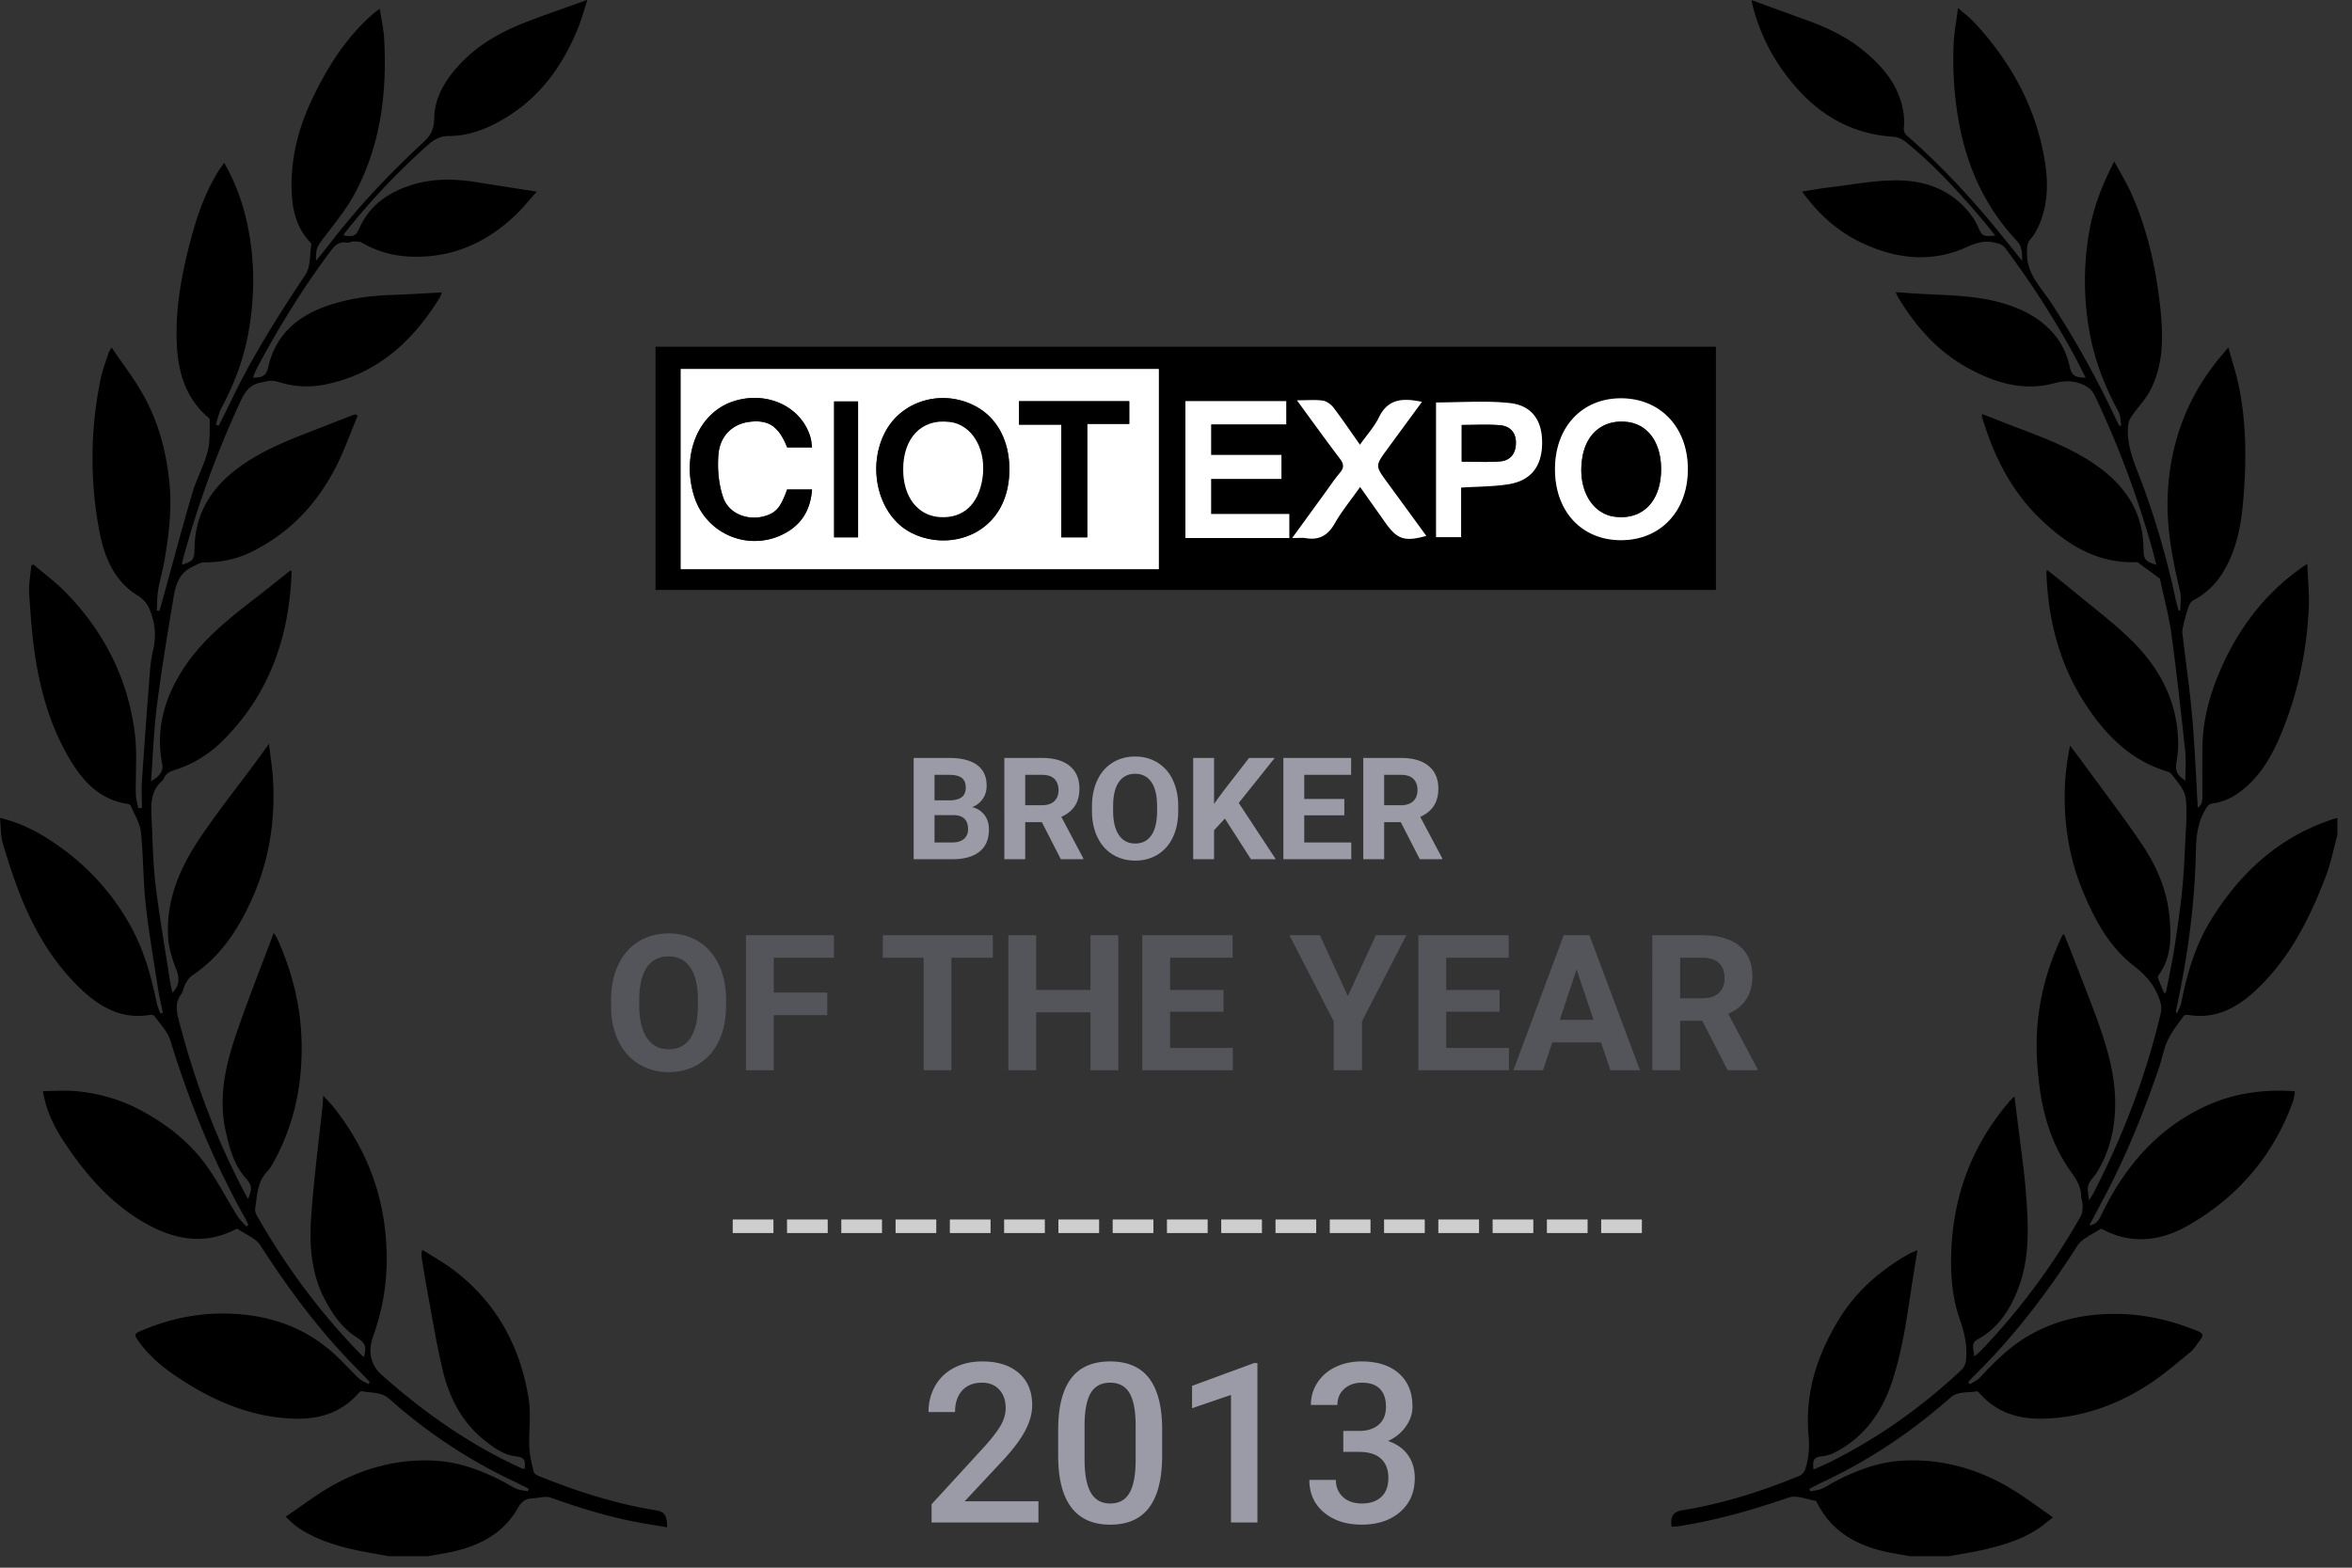
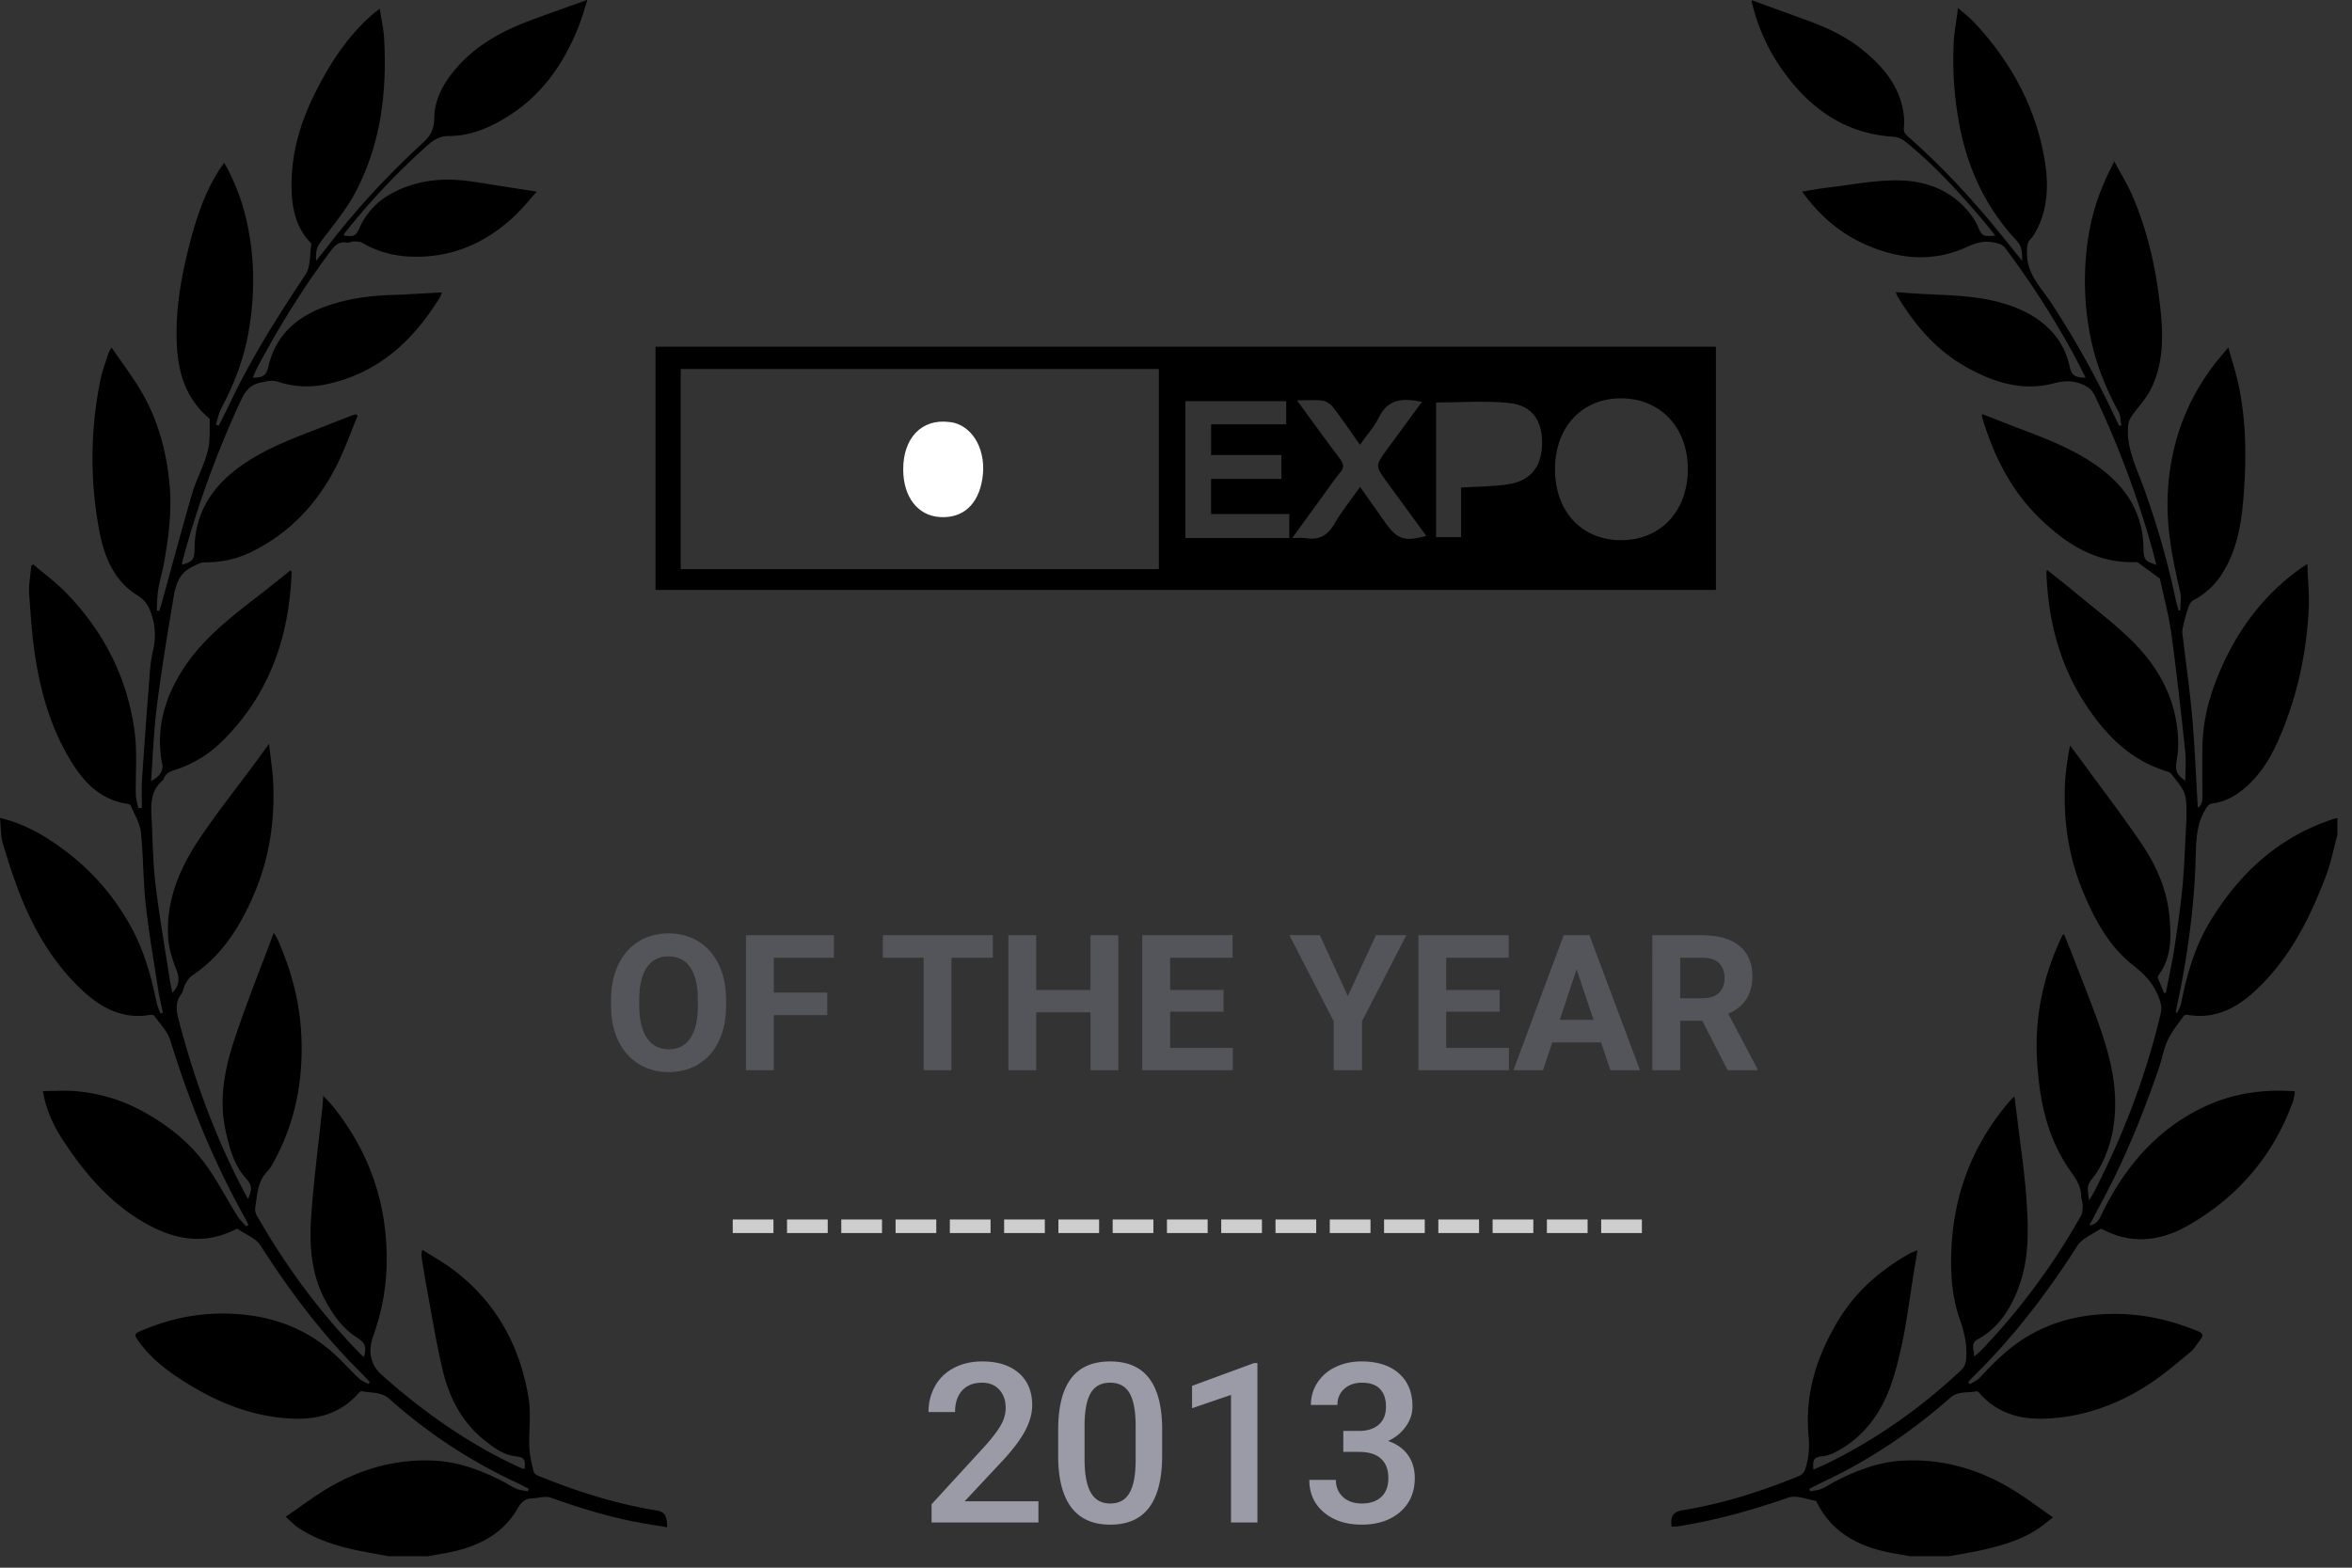
<svg xmlns="http://www.w3.org/2000/svg" width="156" height="104" viewBox="0 0 156 104">
  <rect x="0" y="0" width="156" height="104" fill="#333333" stroke="none" />
  <g fill="none" fill-rule="evenodd">
    <g fill="#000">
      <path d="M25.784 103.238c-.83-.156-1.667-.285-2.489-.476-1.254-.294-2.471-.71-3.552-1.439-.25-.17-.46-.404-.795-.704 1.026-.694 1.95-1.402 2.948-1.98 2.136-1.234 4.444-1.866 6.931-1.738 1.61.082 3.081.637 4.497 1.36.317.16.61.37.937.508.232.098.5.113.75.165.02-.057.036-.113.054-.172-.322-.16-.64-.328-.966-.482a34.377 34.377 0 0 1-8.27-5.476c-.554-.495-1.213-.378-1.831-.513-.07-.016-.187.099-.257.176-1.13 1.264-2.59 1.7-4.227 1.648-2.645-.084-5.008-1.023-7.22-2.414-1.152-.724-2.227-1.529-3.04-2.639-.402-.548-.375-.576.23-.83 1.694-.706 3.466-1.098 5.288-1.092 2.812.008 5.38.797 7.485 2.762.535.497 1.022 1.044 1.552 1.545.171.162.414.249.623.368l.094-.134c-.253-.265-.501-.533-.76-.792-2.493-2.495-4.587-5.295-6.485-8.26-.313-.49-.996-.744-1.516-1.097-.04-.026-.143.021-.207.053-2.145 1.08-4.192.588-6.101-.54-2.19-1.292-3.822-3.195-5.214-5.3-.67-1.011-1.188-2.092-1.4-3.364.767 0 1.51-.059 2.24.012 1.505.144 2.94.555 4.282 1.28 1.733.935 3.255 2.127 4.388 3.74.727 1.037 1.315 2.17 1.985 3.249.16.257.394.467.594.699l.143-.095c-.061-.13-.114-.263-.183-.387-2.116-3.77-3.727-7.747-5-11.873-.183-.59-.683-1.085-1.053-1.612-.044-.062-.201-.08-.297-.064-1.894.317-3.351-.539-4.634-1.773-1.668-1.603-2.86-3.549-3.754-5.661C1.02 58.633.6 57.318.2 56.004c-.162-.533-.136-1.123-.2-1.745 1.255.302 2.306.817 3.293 1.458 2.295 1.487 4.123 3.418 5.43 5.83.848 1.565 1.317 3.262 1.672 4.995.05.236.159.46.24.69l.17-.049c-.107-.519-.237-1.033-.318-1.557-.289-1.881-.615-3.76-.823-5.649-.175-1.586-.15-3.194-.321-4.78-.065-.605-.43-1.177-.674-1.758-.025-.06-.149-.1-.233-.114-1.693-.26-2.795-1.334-3.651-2.705-1.285-2.05-1.99-4.329-2.39-6.69-.254-1.492-.354-3.013-.46-4.524-.042-.622.088-1.255.14-1.882.044-.027.087-.054.132-.08.703.599 1.453 1.148 2.099 1.802 2.58 2.62 4.18 5.76 4.637 9.413.166 1.332.038 2.699.067 4.048.005.304.104.605.16.908l.242-.02c0-.618-.034-1.24.007-1.857.16-2.399.339-4.796.524-7.194.035-.461.103-.925.205-1.376.162-.728.184-1.426-.028-2.163-.183-.633-.368-1.116-1.004-1.508-1.569-.968-2.212-2.588-2.535-4.315a25.869 25.869 0 0 1 .092-10.033c.12-.587.343-1.154.525-1.729.026-.084.085-.157.202-.369.706 1.04 1.423 1.972 2.008 2.98 1.086 1.875 1.632 3.923 1.836 6.084.163 1.724-.05 3.405-.338 5.088-.11.64-.306 1.265-.41 1.905-.078.458-.069.93-.099 1.395l.17.023c.044-.14.094-.279.132-.42.68-2.457 1.332-4.924 2.049-7.37.277-.947.774-1.831 1.026-2.784.177-.666.112-1.398.144-2.102.002-.058-.078-.13-.134-.179-1.507-1.308-1.99-3.054-2.062-4.95-.09-2.346.346-4.627.946-6.881.425-1.593.97-3.137 1.853-4.541.097-.154.21-.297.351-.497a13.763 13.763 0 0 1 1.381 3.424c.649 2.562.693 5.15.24 7.752-.31 1.786-.934 3.456-1.788 5.05-.187.348-.264.755-.39 1.134l.194.078c.27-.542.545-1.08.807-1.627 1.405-2.947 3.148-5.692 4.952-8.407.346-.524.269-1.33.382-2.006.005-.034-.036-.084-.067-.117-1.049-1.106-1.258-2.486-1.246-3.925.02-2.052.575-3.976 1.472-5.806 1.017-2.078 2.25-4.003 4.041-5.517.08-.067.169-.126.337-.254.107.699.254 1.327.29 1.962.2 3.565-.218 7.036-1.912 10.233-.574 1.086-1.376 2.056-2.122 3.043-.402.532-.511.673-.481 1.487.331-.415.62-.764.896-1.123 1.873-2.431 3.965-4.663 6.218-6.736.53-.487.713-.914.725-1.614.021-1.324.676-2.424 1.542-3.401 1.292-1.456 2.94-2.36 4.727-3.036C36.326.92 37.596.482 38.961-.01c-.221.67-.39 1.303-.637 1.906-.989 2.426-2.451 4.485-4.726 5.881-1.18.725-2.445 1.25-3.842 1.247-.816-.002-1.29.513-1.781.96a45.958 45.958 0 0 0-5.11 5.477c-.034.043-.044.105-.069.164.73.09.798.037 1.075-.562.67-1.448 1.86-2.273 3.335-2.761 1.44-.475 2.896-.454 4.368-.22 1.295.206 2.592.406 4.03.631-.507.563-.917 1.081-1.39 1.535-1.943 1.862-4.235 2.88-6.964 2.777-1.146-.044-2.227-.33-3.226-.917-.162-.094-.396-.084-.597-.088-.136-.002-.28.102-.406.078-.629-.12-.9.297-1.213.719-1.786 2.408-3.356 4.95-4.759 7.597-.105.198-.181.41-.278.634.69.007.895-.148 1.027-.72.5-2.176 1.995-3.398 4.004-4.072 1.327-.446 2.71-.638 4.113-.685 1.115-.037 2.23-.11 3.393-.171-.051.129-.08.243-.138.338-1.774 2.878-4.1 5.033-7.527 5.754a6.126 6.126 0 0 1-3.217-.167c-.41-.134-.743-.023-1.137.055-.849.168-1.124.776-1.43 1.439a66.29 66.29 0 0 0-3.76 10.414c-.02.07-.015.146-.023.231.726-.225.818-.341.825-1.051.025-2.512 1.286-4.295 3.294-5.654 1.515-1.026 3.208-1.666 4.897-2.32.692-.27 1.384-.542 2.076-.81.138-.054.278-.098.417-.147l.136.092c-.421 1.02-.793 2.063-1.27 3.055-1.285 2.666-3.19 4.751-5.892 6.04-.95.452-1.961.64-3.017.639-.26 0-.528.174-.78.292-1.074.5-1.17 1.545-1.332 2.514-.377 2.259-.749 4.52-1.033 6.793-.2 1.61-.256 3.24-.38 4.906.553-.263.827-.692.749-1.084-.462-2.308.128-4.395 1.37-6.329 1.264-1.969 3.078-3.387 4.9-4.793.747-.578 1.481-1.173 2.249-1.78.02.054.056.105.054.153-.158 4.314-1.498 8.142-4.633 11.223a7.813 7.813 0 0 1-3.166 1.893c-.315.1-.559.244-.68.561a.292.292 0 0 1-.072.118c-.868.727-.775 1.716-.725 2.688.07 1.41.084 2.83.253 4.229.26 2.133.63 4.254.958 6.38.04.258.103.512.16.783.462-.446.482-.972.281-1.483-.257-.652-.49-1.347-.548-2.038-.213-2.57.776-4.806 2.177-6.864 1.15-1.69 2.423-3.297 3.64-4.943.258-.347.51-.7.858-1.179.104.932.238 1.729.275 2.53.12 2.523-.236 4.98-1.217 7.319-.918 2.19-2.134 4.168-4.167 5.529-.19.127-.325.355-.44.561-.12.214-.143.49-.285.681-.415.566-.301 1.135-.142 1.749 1.059 4.056 2.508 7.96 4.49 11.659.026.052.063.099.103.158.29-.722.254-.901-.199-1.423-.768-.885-1.046-1.98-1.293-3.088-.465-2.09-.062-4.117.587-6.08.776-2.346 1.703-4.642 2.603-7.06.117.193.186.284.232.386.958 2.123 1.533 4.34 1.608 6.677.09 2.757-.402 5.388-1.689 7.847-.17.329-.345.674-.597.938-.658.69-.644 1.58-.787 2.421-.028.164.046.371.133.523 1.933 3.384 4.232 6.494 6.972 9.272.03.03.073.048.112.072.189-.706.084-.93-.497-1.305-.924-.6-1.54-1.468-2.056-2.422-.955-1.763-1.082-3.686-.947-5.61.17-2.44.495-4.87.751-7.304.02-.183.025-.366.046-.695.295.33.526.563.727.818 1.822 2.312 2.973 4.905 3.346 7.841.314 2.486.108 4.883-.75 7.267-.297.82-.336 1.808.568 2.612 2.802 2.49 5.827 4.62 9.244 6.175.067.03.142.045.218.067.08-.664-.032-.784-.611-.855-.765-.094-1.371-.532-1.961-.991-1.57-1.22-2.428-2.892-2.868-4.768-.418-1.774-.705-3.58-1.04-5.373-.126-.667-.228-1.34-.337-2.01a1.064 1.064 0 0 1 .042-.552c.646.41 1.319.784 1.933 1.237 2.924 2.155 4.553 5.11 5.117 8.646.166 1.044-.004 2.138.042 3.206.022.55.163 1.096.288 1.636.026.112.199.222.328.275 2.517 1.017 5.089 1.847 7.777 2.28.585.094.732.319.75 1.125-.71-.12-1.41-.225-2.104-.359-1.917-.372-3.774-.948-5.614-1.605-.365-.13-.832.035-1.254.048-.465.015-.715.265-.943.661-.967 1.681-2.539 2.481-4.36 2.883-.523.115-1.053.195-1.58.291h-2.612zM126.676 103.238c-.527-.096-1.057-.176-1.58-.291-1.961-.432-3.589-1.345-4.551-3.2-.036-.069-.075-.18-.123-.188-.599-.094-1.275-.39-1.786-.215-2.39.827-4.808 1.516-7.308 1.905-.15.024-.304.02-.454.03-.096-.687.1-.99.73-1.091 2.674-.433 5.232-1.252 7.73-2.275a.789.789 0 0 0 .403-.437c.235-.724.287-1.47.218-2.235-.255-2.797.56-5.326 1.997-7.687 1.122-1.846 2.692-3.228 4.547-4.304.194-.113.406-.192.68-.318-.149.92-.29 1.753-.414 2.59-.298 2.006-.597 4.01-1.21 5.953-.665 2.11-1.825 3.818-3.827 4.865a2.421 2.421 0 0 1-.83.264c-.582.068-.686.18-.618.886.349-.155.688-.294 1.016-.456 3.234-1.6 6.143-3.665 8.774-6.13.226-.213.312-.445.34-.767.076-.934-.133-1.794-.44-2.67-.51-1.462-.607-2.99-.544-4.537.152-3.69 1.393-6.952 3.778-9.774.108-.128.23-.245.405-.429.087.684.168 1.287.24 1.892.182 1.508.406 3.012.525 4.525.161 2.074.27 4.174-.453 6.171-.528 1.457-1.33 2.77-2.771 3.551-.485.263-.198.713-.212 1.129.166-.147.342-.282.496-.442a44.269 44.269 0 0 0 6.575-8.875c.113-.197.124-.467.127-.705.004-.212-.097-.426-.102-.64-.012-.624-.32-1.103-.67-1.591-1.197-1.676-1.815-3.586-2.083-5.6-.15-1.133-.23-2.292-.186-3.432.089-2.33.688-4.55 1.694-6.655.012-.024.05-.036.112-.08.216.542.436 1.073.643 1.609.566 1.473 1.16 2.936 1.684 4.424.576 1.637 1.044 3.313 1.063 5.065.017 1.648-.316 3.227-1.187 4.659a2.32 2.32 0 0 1-.157.227c-.529.664-.529.663-.387 1.673.13-.212.219-.34.29-.478 1.961-3.795 3.478-7.757 4.462-11.92.089-.376.02-.649-.102-.996-.332-.943-.94-1.588-1.723-2.2-1.606-1.254-2.547-3.02-3.32-4.867-.917-2.192-1.285-4.492-1.215-6.857.029-.941.154-1.88.346-2.856.374.501.753.997 1.12 1.502 1.23 1.69 2.508 3.35 3.671 5.086.972 1.448 1.658 3.055 1.809 4.818.113 1.314.132 2.644-.707 3.798-.042.055-.085.15-.065.204.126.34.27.67.41 1.006l.12-.012c.185-.965.401-1.924.552-2.894.209-1.346.408-2.695.54-4.05.127-1.296.163-2.601.237-3.903.016-.263.033-.527.034-.79.006-1.6.006-1.602-.97-2.841a.56.56 0 0 0-.251-.188c-2.452-.717-4.118-2.408-5.467-4.463-1.732-2.638-2.479-5.58-2.599-8.704-.002-.057.015-.114.031-.229.625.5 1.218.962 1.797 1.442 1.251 1.042 2.559 2.025 3.726 3.154 1.963 1.897 3.181 4.187 3.187 6.999.001.37-.047.744-.107 1.11-.103.644-.01.88.58 1.29 0-.662.06-1.326-.01-1.977-.28-2.603-.567-5.206-.92-7.8-.163-1.19-.486-2.36-.737-3.54-.006-.03.001-.076-.017-.089-.499-.368-1-.734-1.502-1.099-2.658.124-4.687-1.165-6.493-2.923-1.92-1.866-3.051-4.189-3.813-6.717-.012-.04.006-.087.016-.182.448.177.875.34 1.298.51 2.07.819 4.2 1.498 6.07 2.757 1.719 1.157 2.957 2.632 3.266 4.75.046.32.062.648.07.973.013.659.1.777.849 1.02-.086-.337-.16-.647-.245-.953a64.131 64.131 0 0 0-3.8-10.202c-.18-.38-.396-.625-.835-.81-.661-.28-1.23-.264-1.899-.086-2.138.571-4.087-.083-5.916-1.125-1.919-1.094-3.316-2.728-4.448-4.602-.047-.076-.077-.162-.15-.317.517.037.973.071 1.427.099 1.81.11 3.631.09 5.405.56 1.392.369 2.647.959 3.616 2.062.564.642.916 1.389 1.098 2.222.124.573.34.73 1.057.725-.319-.617-.606-1.207-.925-1.781a59.066 59.066 0 0 0-4.39-6.787c-.195-.26-.418-.316-.721-.386-.69-.16-1.248.022-1.873.305-2.283 1.034-4.573.786-6.788-.22-1.65-.75-2.993-1.915-4.105-3.47.613-.098 1.164-.203 1.72-.268 1.552-.18 3.107-.496 4.658-.475 1.969.026 3.73.738 4.93 2.442.142.201.261.422.36.648.271.613.324.648 1.146.567-.442-.535-.84-1.037-1.26-1.52-1.459-1.678-2.965-3.308-4.704-4.703-.213-.171-.511-.31-.778-.327-3.274-.203-5.629-1.92-7.438-4.51a12.663 12.663 0 0 1-1.97-4.429c-.007-.027.003-.059.007-.12 1.173.43 2.336.859 3.503 1.278 1.349.484 2.647 1.069 3.772 1.97 1.36 1.09 2.475 2.358 2.763 4.16.053.335.078.685.04 1.019-.03.269.042.416.238.589 2.074 1.812 3.953 3.814 5.71 5.933.618.746 1.221 1.507 1.897 2.344-.002-.547-.015-.967-.353-1.328-1.957-2.09-3.162-4.559-3.744-7.358a23.086 23.086 0 0 1-.445-5.779c.034-.723.175-1.44.287-2.312.418.37.773.631 1.068.948 2.432 2.612 4.094 5.625 4.683 9.175.226 1.361.222 2.725-.28 4.036-.16.413-.366.837-.655 1.164-.266.3-.237.576-.244.923-.027 1.404.953 2.31 1.63 3.351a61.838 61.838 0 0 1 4.026 7.168l.46.954c.05-.008.098-.018.146-.028-.06-.304-.048-.647-.189-.907-.824-1.52-1.474-3.1-1.827-4.797a18.899 18.899 0 0 1-.121-7.122c.275-1.6.834-3.096 1.667-4.684.428.799.85 1.476 1.167 2.2.988 2.257 1.544 4.642 1.834 7.073.24 2.003.355 4.044-.625 5.924-.317.606-.817 1.114-1.213 1.681a1.35 1.35 0 0 0-.24.595c-.151 1.426.473 2.67.946 3.95a55.107 55.107 0 0 1 2.197 7.614c.053.254.132.501.199.753l.113-.01c0-.414.079-.848-.013-1.24-.493-2.088-.907-4.187-.824-6.34.132-3.452 1.257-6.546 3.482-9.217l.54-.646c.255.923.522 1.725.692 2.546.524 2.529.511 5.085.293 7.645-.14 1.63-.436 3.219-1.294 4.653a5.048 5.048 0 0 1-2.019 1.935c-.147.077-.266.278-.32.446-.154.48-.29.967-.388 1.461-.042.214.012.45.039.675.206 1.755.46 3.505.61 5.264.169 1.961.245 3.93.36 5.907.285-.176.313-.476.31-.802-.005-1.102-.017-2.204.003-3.306.026-1.583.407-3.102.993-4.558 1.179-2.923 2.96-5.4 5.56-7.24.086-.061.175-.117.403-.266.036 1.088.14 2.071.089 3.046-.156 2.943-.777 5.794-1.95 8.506-.526 1.217-1.192 2.354-2.205 3.246-.627.552-1.334.97-2.171 1.083-.321.042-.41.216-.55.454-.606 1.024-.588 2.16-.623 3.279-.105 3.405-.59 6.759-1.317 10.081-.002.01.016.026.08.125.11-.264.235-.468.279-.687.38-1.894.904-3.746 1.91-5.402 1.943-3.196 4.553-5.624 8.184-6.806.086-.028.177-.044.266-.065v1.12c-.251.918-.43 1.865-.769 2.752-1.042 2.722-2.331 5.31-4.46 7.379-1.289 1.253-2.75 2.124-4.663 1.81-.096-.015-.254-.001-.298.06-.37.525-.787 1.034-1.06 1.61-.268.564-.37 1.207-.573 1.806-.991 2.902-2.132 5.744-3.56 8.463l-1.068 2.019c.518-.059.663-.423.832-.769 1.474-3.02 3.529-5.49 6.603-7.006 1.959-.965 4.024-1.275 6.185-1.118 0 .074.01.136-.002.195-.039.18-.068.366-.132.537-1.31 3.584-3.679 6.314-6.955 8.182-1.745.994-3.684 1.28-5.604.267-.062-.033-.168-.068-.21-.039-.515.355-1.195.614-1.507 1.103-1.996 3.128-4.23 6.056-6.882 8.657-.126.122-.242.256-.362.386.04.048.078.098.117.148.225-.15.49-.261.67-.454.879-.948 1.788-1.861 2.883-2.56 1.97-1.253 4.144-1.711 6.46-1.646 1.775.05 3.456.468 5.092 1.134.346.14.4.288.176.57-.224.276-.399.61-.668.829-.935.762-1.851 1.56-2.864 2.205-2.083 1.325-4.361 2.132-6.856 2.206-1.64.049-3.096-.388-4.226-1.652-.06-.068-.155-.177-.212-.165-.59.12-1.24-.031-1.76.427-2.527 2.227-5.29 4.099-8.341 5.537-.34.16-.671.334-1.006.5l.055.173c.25-.052.518-.067.749-.166.339-.145.646-.362.977-.53 1.362-.692 2.778-1.236 4.319-1.333 2.6-.161 5.009.506 7.231 1.827.94.558 1.811 1.23 2.826 1.927l-.585.462c-1.123.887-2.45 1.31-3.808 1.639-.82.198-1.657.32-2.487.477h-2.612z" />
    </g>
    <path fill="#000" d="M96.91 32.345c1.118-.073 2.16-.061 3.171-.227 1.48-.244 2.193-1.201 2.202-2.729.01-1.487-.67-2.492-2.158-2.651-1.593-.17-3.22-.038-4.875-.038v8.934h1.66V32.345zM86.022 26.56c1.026 1.398 1.923 2.65 2.855 3.876.259.343.283.587 0 .923-.374.445-.697.933-1.04 1.403-.68.932-1.355 1.865-2.13 2.931.415 0 .666-.033.905.007.884.148 1.459-.18 1.908-.968.47-.823 1.081-1.565 1.69-2.428.604.852 1.139 1.611 1.675 2.37.786 1.111 1.266 1.274 2.715.878-.876-1.2-1.736-2.381-2.599-3.56-.797-1.09-.8-1.088.014-2.201.751-1.03 1.508-2.056 2.296-3.131-1.253-.257-2.239-.223-2.845 1.016-.311.637-.808 1.181-1.266 1.83-.641-.908-1.178-1.706-1.761-2.47-.162-.212-.446-.419-.7-.456-.492-.07-1-.02-1.717-.02zm21.467 9.276c2.638.013 4.462-1.918 4.459-4.718-.003-2.76-1.81-4.68-4.413-4.693-2.596-.014-4.39 1.899-4.398 4.685-.008 2.8 1.754 4.713 4.352 4.726zM85.514 34.1h-5.187v-2.33h4.666v-1.586h-4.665v-2.033h4.983V26.61h-6.686v9.084h6.889V34.1zM45.15 37.758h31.712V24.476H45.15v13.282zm-1.669 1.378h70.329V23H43.48v16.136z" />
-     <path fill="#FFF" d="M55.324 35.648h1.589v-9.017h-1.59v9.017zm16.791 0v-7.527H74.9v-1.507h-7.316v1.559h2.81v7.475h1.721zm-18.257-5.966c-.035-.257-.04-.435-.085-.602-.552-2.058-2.83-3.168-5.067-2.476-2.352.727-3.534 3.503-2.675 6.288a4.198 4.198 0 0 0 6.14 2.422c1.067-.616 1.594-1.574 1.689-2.84h-1.655c-.397 1.111-.685 1.48-1.31 1.708-1.16.425-2.53-.028-2.93-1.185-.302-.874-.387-1.882-.318-2.811.096-1.302.974-2.088 2.125-2.21 1.234-.129 1.885.32 2.438 1.706h1.648zm13.09 1.44c0-1.934-.852-3.474-2.336-4.22-2.185-1.1-4.83-.303-5.911 1.78-1.225 2.363-.435 5.508 1.683 6.63 2.647 1.403 6.568.083 6.564-4.19zM45.151 37.76h31.711V24.476H45.151V37.76zM85.514 34.1v1.593h-6.889V26.61h6.686v1.541h-4.983v2.032h4.665v1.587h-4.666v2.33zM110.175 31.17c.014-1.804-.866-3.03-2.28-3.18-1.53-.163-2.657.728-2.936 2.319-.335 1.915.451 3.557 1.882 3.924.121.03.249.045.375.058 1.77.173 2.944-1.067 2.959-3.122m-2.686 4.666c-2.598-.013-4.359-1.927-4.351-4.726.007-2.786 1.803-4.699 4.398-4.685 2.604.013 4.41 1.934 4.413 4.693.003 2.8-1.822 4.73-4.46 4.718M86.023 26.558c.716 0 1.225-.05 1.716.021.254.038.539.245.7.457.584.763 1.12 1.562 1.762 2.469.457-.649.955-1.193 1.266-1.83.606-1.24 1.592-1.273 2.845-1.016-.788 1.075-1.545 2.102-2.296 3.13-.814 1.113-.811 1.113-.014 2.202.863 1.179 1.723 2.36 2.599 3.56-1.449.396-1.929.233-2.715-.879l-1.675-2.37c-.609.864-1.22 1.606-1.69 2.429-.45.788-1.025 1.116-1.908.968-.24-.04-.489-.006-.906-.006.776-1.067 1.452-2 2.131-2.931.343-.472.666-.96 1.04-1.404.283-.336.26-.58 0-.923-.932-1.226-1.83-2.477-2.855-3.877M96.95 30.625c.88 0 1.712.048 2.535-.015.71-.054 1.063-.542 1.06-1.248-.001-.702-.422-1.103-1.071-1.154-.823-.064-1.654-.016-2.524-.016v2.433zm-.04 1.72V35.634h-1.66V26.7c1.655 0 3.282-.131 4.875.038 1.489.158 2.167 1.164 2.158 2.651-.009 1.528-.723 2.485-2.202 2.729-1.01.166-2.053.154-3.172.227z" />
-     <path fill="#000" d="M59.907 31.163c.01 1.808.963 3.043 2.425 3.138 1.535.1 2.558-.823 2.827-2.55.275-1.771-.534-3.36-1.894-3.707-.098-.025-.2-.036-.3-.048-1.83-.232-3.068 1.051-3.058 3.167m7.041-.04c.004 4.272-3.917 5.59-6.565 4.189-2.116-1.122-2.907-4.267-1.683-6.63 1.081-2.083 3.727-2.88 5.912-1.78 1.484.746 2.335 2.286 2.336 4.22M53.858 29.681h-1.647c-.555-1.385-1.205-1.834-2.439-1.705-1.151.121-2.028.908-2.124 2.209-.07.93.016 1.937.318 2.813.398 1.156 1.769 1.608 2.93 1.185.625-.228.913-.598 1.31-1.71h1.654c-.096 1.267-.622 2.225-1.688 2.841a4.198 4.198 0 0 1-6.14-2.422c-.86-2.784.322-5.561 2.674-6.288 2.237-.692 4.514.418 5.067 2.475.045.169.05.346.085.602M72.115 35.649h-1.72v-7.476h-2.811v-1.559H74.9v1.507h-2.785zM55.324 35.648h1.589v-9.017h-1.59zM110.175 31.17c-.015 2.054-1.19 3.294-2.96 3.12a2.64 2.64 0 0 1-.374-.057c-1.431-.367-2.217-2.009-1.882-3.924.279-1.591 1.406-2.482 2.936-2.32 1.414.15 2.294 1.377 2.28 3.18M96.95 30.625v-2.433c.87 0 1.7-.048 2.524.016.649.05 1.07.452 1.072 1.154.002.706-.35 1.194-1.06 1.248-.824.063-1.657.015-2.536.015" />
    <path fill="#FFF" d="M59.907 31.163c-.01-2.116 1.229-3.399 3.058-3.167.1.012.202.023.3.048 1.36.347 2.17 1.936 1.894 3.707-.27 1.727-1.292 2.65-2.827 2.55-1.462-.095-2.416-1.33-2.425-3.138" />
-     <path fill="#9A9BA6" fill-rule="nonzero" d="M63.212 57c.762-.006 1.35-.175 1.762-.508.412-.332.618-.82.618-1.467 0-.378-.099-.698-.297-.96a1.418 1.418 0 0 0-.815-.521c.302-.117.537-.3.706-.551.17-.251.254-.541.254-.87 0-.603-.21-1.06-.632-1.373-.421-.312-1.04-.468-1.855-.468H60.6V57h2.612zm-.204-3.904h-1.024v-1.693h.97c.38 0 .66.067.837.2.176.134.265.354.265.658 0 .545-.35.823-1.048.835zm.162 2.792h-1.186v-1.813h1.27c.636.009.954.321.954.936 0 .274-.091.489-.274.644-.183.155-.438.233-.764.233zM68 57v-2.46h1.102l1.26 2.46h1.486v-.065l-1.454-2.745c.403-.182.704-.425.902-.731.199-.307.298-.689.298-1.147 0-.646-.216-1.146-.646-1.5-.43-.353-1.043-.53-1.837-.53h-2.496V57h1.384zm1.116-3.58h-1.117v-2.017h1.112c.373 0 .649.09.829.272.18.182.27.43.27.748 0 .31-.096.554-.287.731-.19.177-.46.265-.807.265zm6.181 3.672c.563 0 1.062-.135 1.498-.406.435-.27.77-.655 1.003-1.153.234-.499.35-1.079.35-1.74v-.3c0-.658-.118-1.239-.357-1.742a2.663 2.663 0 0 0-1.01-1.158 2.78 2.78 0 0 0-1.493-.404 2.78 2.78 0 0 0-1.493.404c-.435.27-.772.655-1.01 1.158-.239.503-.358 1.085-.358 1.747v.332c.003.646.125 1.217.365 1.714.24.497.578.88 1.015 1.147.437.267.933.401 1.49.401zm0-1.135c-.473 0-.836-.189-1.089-.567-.252-.379-.378-.91-.378-1.597v-.328c.003-.698.13-1.228.383-1.59.252-.36.61-.541 1.075-.541.468 0 .828.183 1.08.549.252.366.378.901.378 1.606v.327c-.003.698-.129 1.23-.378 1.594-.25.365-.606.547-1.07.547zM80.523 57v-1.92l.72-.775L82.97 57h1.647l-2.455-3.733 2.386-2.985h-1.703l-1.711 2.21-.61.835v-3.045H79.14V57h1.384zm9.103 0v-1.112h-3.12v-1.8h2.658v-1.084h-2.658v-1.601h3.11v-1.121h-4.494V57h4.504zm2.18 0v-2.46h1.103L94.17 57h1.486v-.065L94.2 54.19c.403-.182.704-.425.902-.731.199-.307.298-.689.298-1.147 0-.646-.216-1.146-.646-1.5-.43-.353-1.043-.53-1.837-.53h-2.496V57h1.384zm1.117-3.58h-1.117v-2.017h1.112c.373 0 .649.09.829.272.18.182.27.43.27.748 0 .31-.096.554-.287.731-.19.177-.46.265-.807.265z" />
    <path fill="#54545B" fill-rule="nonzero" d="M44.356 71.123c.75 0 1.416-.18 1.996-.541.58-.361 1.027-.874 1.338-1.538.312-.665.468-1.438.468-2.32v-.4c0-.878-.159-1.652-.477-2.322-.318-.67-.767-1.186-1.347-1.545-.58-.358-1.244-.538-1.99-.538-.747 0-1.41.18-1.99.538-.581.36-1.03.874-1.348 1.545-.318.67-.477 1.447-.477 2.328v.443c.004.862.166 1.624.486 2.286.32.662.771 1.172 1.354 1.529.582.357 1.244.535 1.987.535zm0-1.513c-.632 0-1.116-.253-1.452-.757-.336-.505-.505-1.214-.505-2.129v-.437c.005-.93.175-1.637.511-2.12.336-.481.814-.722 1.434-.722.623 0 1.103.244 1.44.732.336.488.504 1.202.504 2.141v.437c-.004.93-.173 1.64-.505 2.126s-.808.729-1.427.729zM51.324 71v-3.66h3.544v-1.49h-3.544v-2.313h3.987v-1.495h-5.833V71h1.846zm11.783 0v-7.463h2.744v-1.495h-7.297v1.495h2.707V71h1.846zm5.621 0v-3.84h3.6V71h1.845v-8.958h-1.846v3.63h-3.599v-3.63h-1.846V71h1.846zm13.04 0v-1.483H77.61v-2.4h3.543v-1.445H77.61v-2.135h4.146v-1.495h-5.992V71h6.005zm8.568 0v-3.248l2.941-5.71H91.26l-1.864 4.036-1.852-4.036H85.52l2.94 5.71V71h1.877zm9.743 0v-1.483H95.92v-2.4h3.544v-1.445H95.92v-2.135h4.147v-1.495h-5.993V71h6.005zm2.262 0l.615-1.846h3.236l.621 1.846h1.963l-3.353-8.958h-1.71L100.378 71h1.963zm3.353-3.34h-2.24l1.114-3.354 1.126 3.353zm5.744 3.34v-3.28h1.47l1.68 3.28h1.98v-.086l-1.937-3.66c.537-.243.938-.568 1.202-.976.265-.408.397-.918.397-1.529 0-.861-.287-1.528-.861-2-.574-.471-1.39-.707-2.449-.707h-3.328V71h1.846zm1.488-4.774h-1.488v-2.689h1.482c.497 0 .865.121 1.105.363s.36.574.36.997c0 .414-.128.74-.382.975-.254.236-.613.354-1.077.354z" />
    <path fill="#9A9BA6" fill-rule="nonzero" d="M68.875 101v-1.404h-4.893l2.577-2.758c.675-.733 1.161-1.388 1.458-1.965.297-.576.445-1.128.445-1.654 0-.907-.295-1.617-.887-2.131-.59-.514-1.398-.77-2.42-.77-.71 0-1.336.141-1.879.426-.543.285-.96.684-1.252 1.198a3.447 3.447 0 0 0-.438 1.733h1.759c0-.603.157-1.078.47-1.425.314-.348.756-.522 1.325-.522.478 0 .858.155 1.14.464.282.308.423.714.423 1.216 0 .38-.107.76-.322 1.14-.214.378-.575.85-1.082 1.415l-3.51 3.828V101h7.086zm4.77.145c1.157 0 2.02-.385 2.587-1.155.567-.77.85-1.912.85-3.427V94.74c-.014-1.471-.305-2.576-.872-3.315-.567-.738-1.427-1.107-2.58-1.107-1.163 0-2.028.379-2.595 1.136-.567.758-.85 1.894-.85 3.41v1.823c.014 1.472.31 2.583.886 3.333.577.75 1.435 1.126 2.573 1.126zm0-1.404c-.59 0-1.021-.242-1.296-.724-.275-.483-.413-1.216-.413-2.2v-2.389c.015-.926.157-1.608.427-2.045.27-.436.693-.655 1.267-.655.589 0 1.018.23 1.288.692.27.46.405 1.185.405 2.175v2.38c-.014.951-.156 1.65-.427 2.096-.27.446-.687.67-1.252.67zM83.4 101V90.426h-.225l-4.11 1.512v1.484l2.583-.883V101h1.752zm6.905.145c1.056 0 1.91-.28 2.558-.84.65-.56.974-1.312.974-2.258 0-.589-.151-1.095-.453-1.52-.301-.425-.742-.736-1.32-.934a2.837 2.837 0 0 0 1.168-.944c.302-.417.453-.863.453-1.335 0-.941-.3-1.676-.902-2.204-.6-.529-1.427-.793-2.478-.793-.637 0-1.213.124-1.727.373a2.893 2.893 0 0 0-1.201 1.038c-.287.444-.43.937-.43 1.477h1.758c0-.44.152-.795.456-1.068.304-.272.692-.409 1.165-.409.54 0 .942.14 1.205.417.263.277.395.667.395 1.169 0 .52-.158.919-.474 1.194-.316.275-.745.415-1.285.42h-1.071v1.39h1.035c.646 0 1.134.149 1.462.448.328.3.492.726.492 1.281 0 .55-.157.97-.47 1.26-.314.289-.743.434-1.289.434-.526 0-.944-.145-1.255-.435-.312-.29-.467-.666-.467-1.129h-1.76c0 .898.324 1.617.97 2.157.647.54 1.477.81 2.49.81z" />
    <path stroke="#CECECE" stroke-dasharray="1.8,1.8" stroke-linecap="square" stroke-width=".9" d="M49.05 81.35h59.4" />
  </g>
</svg>